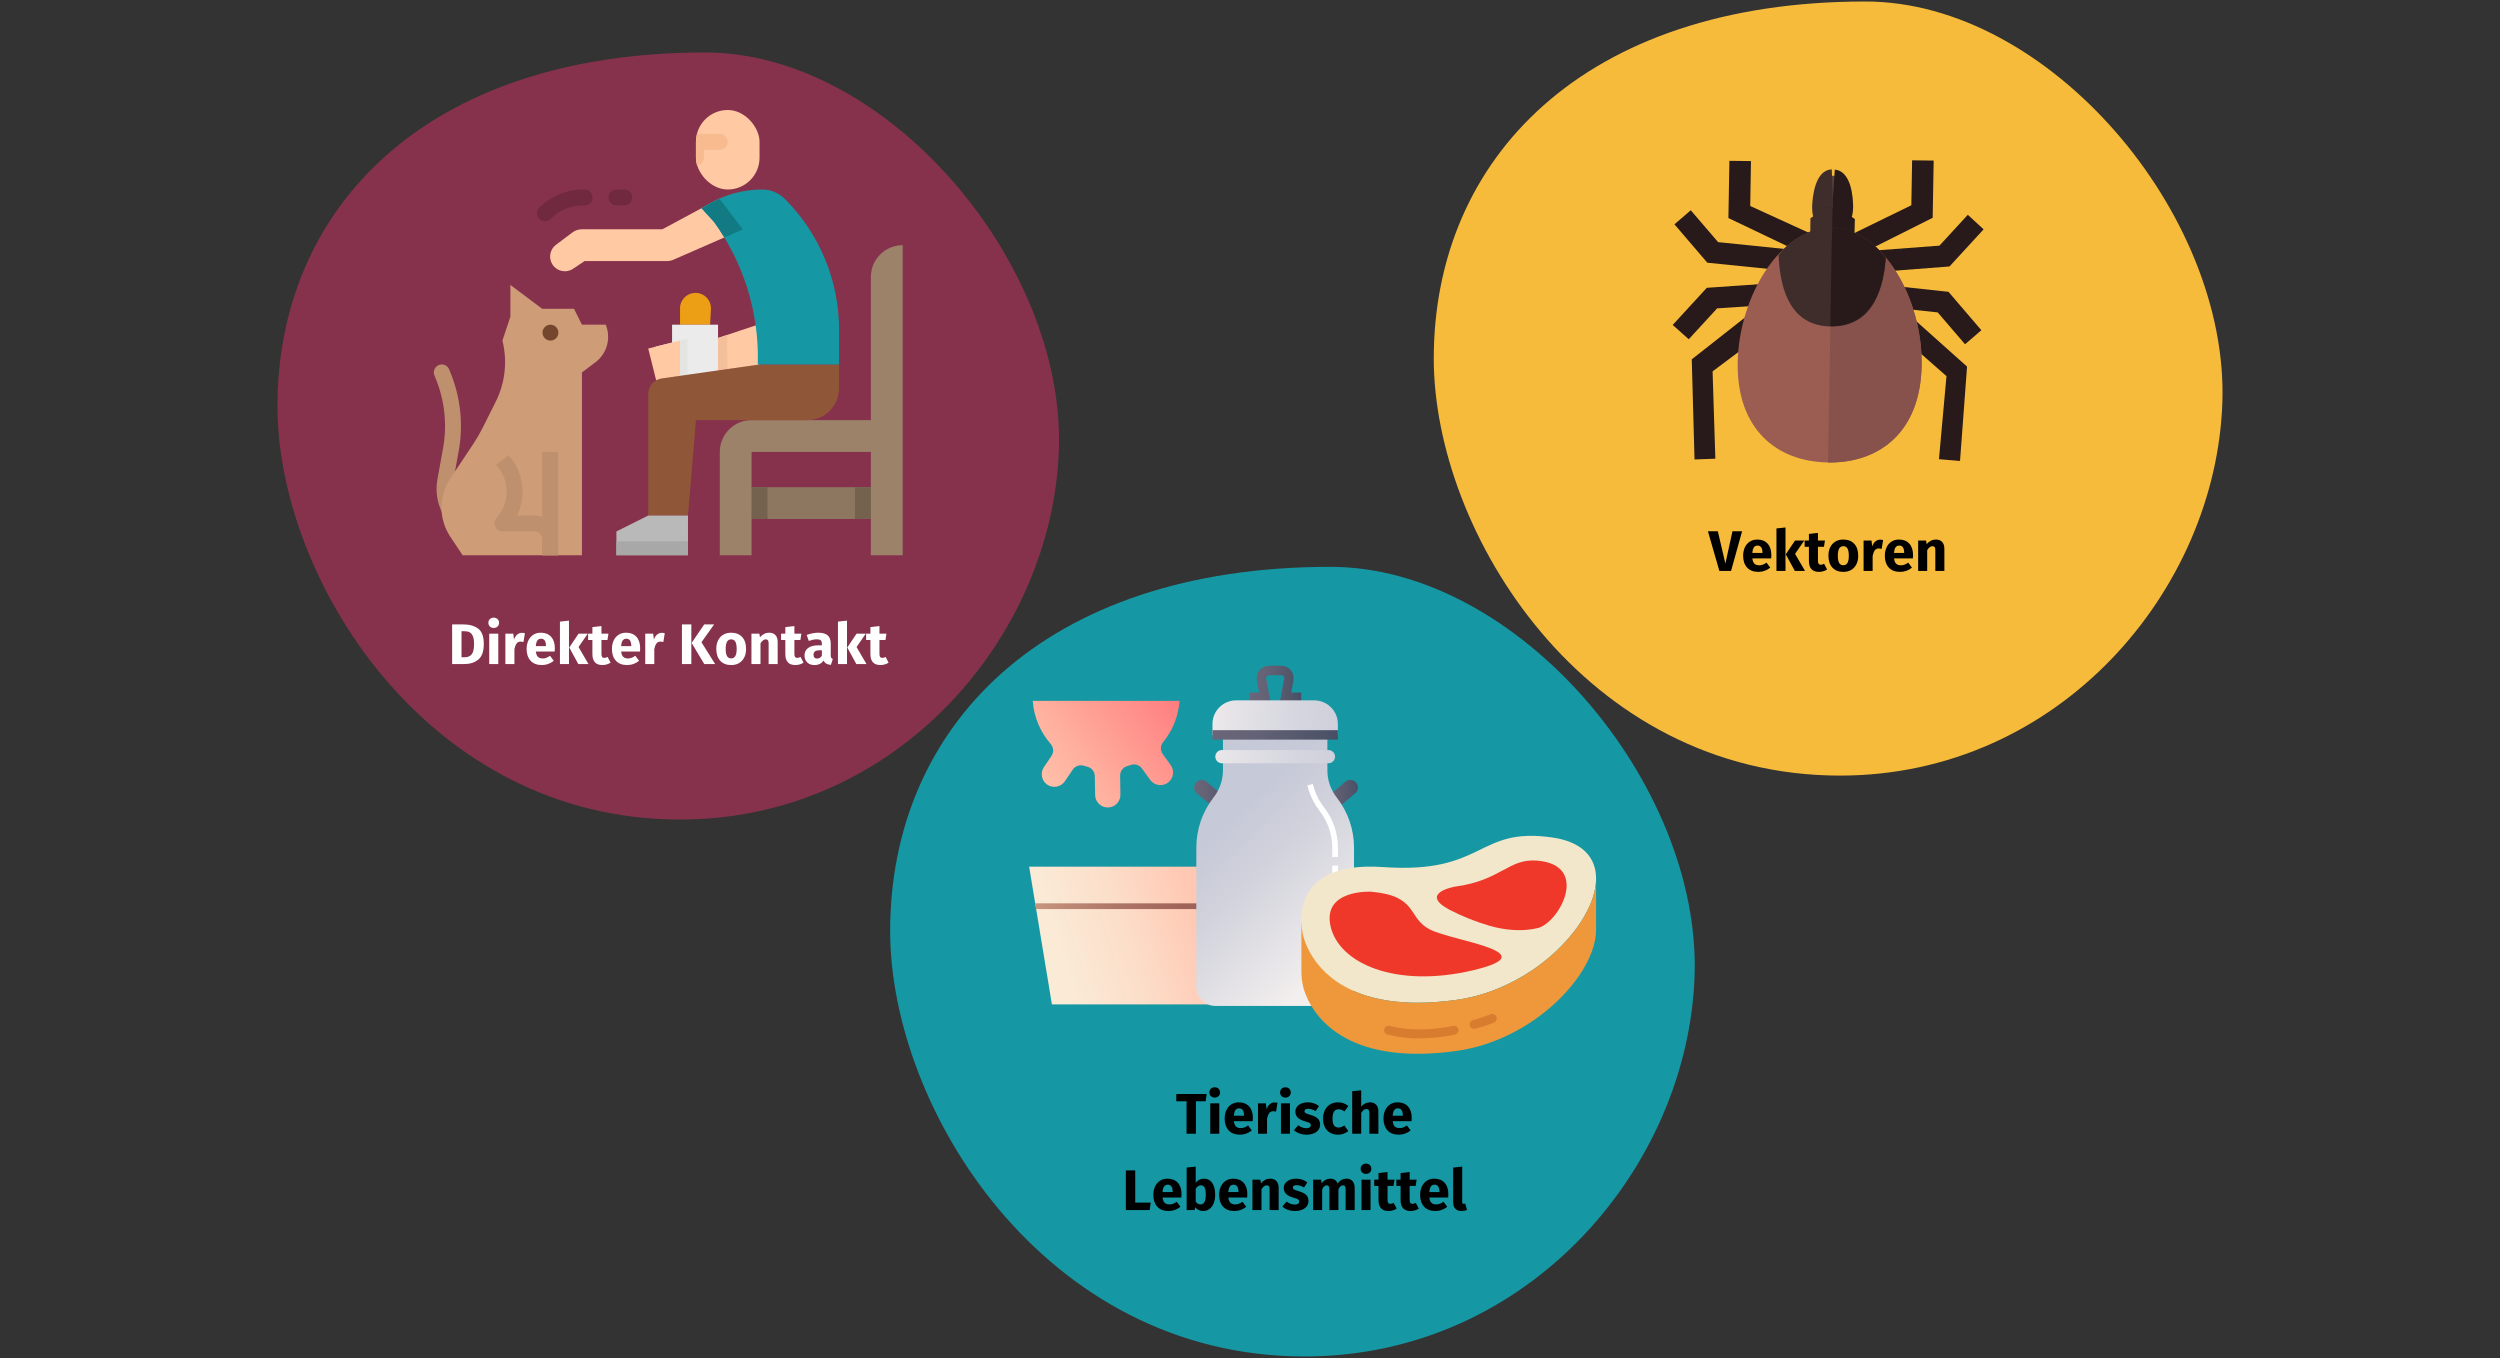
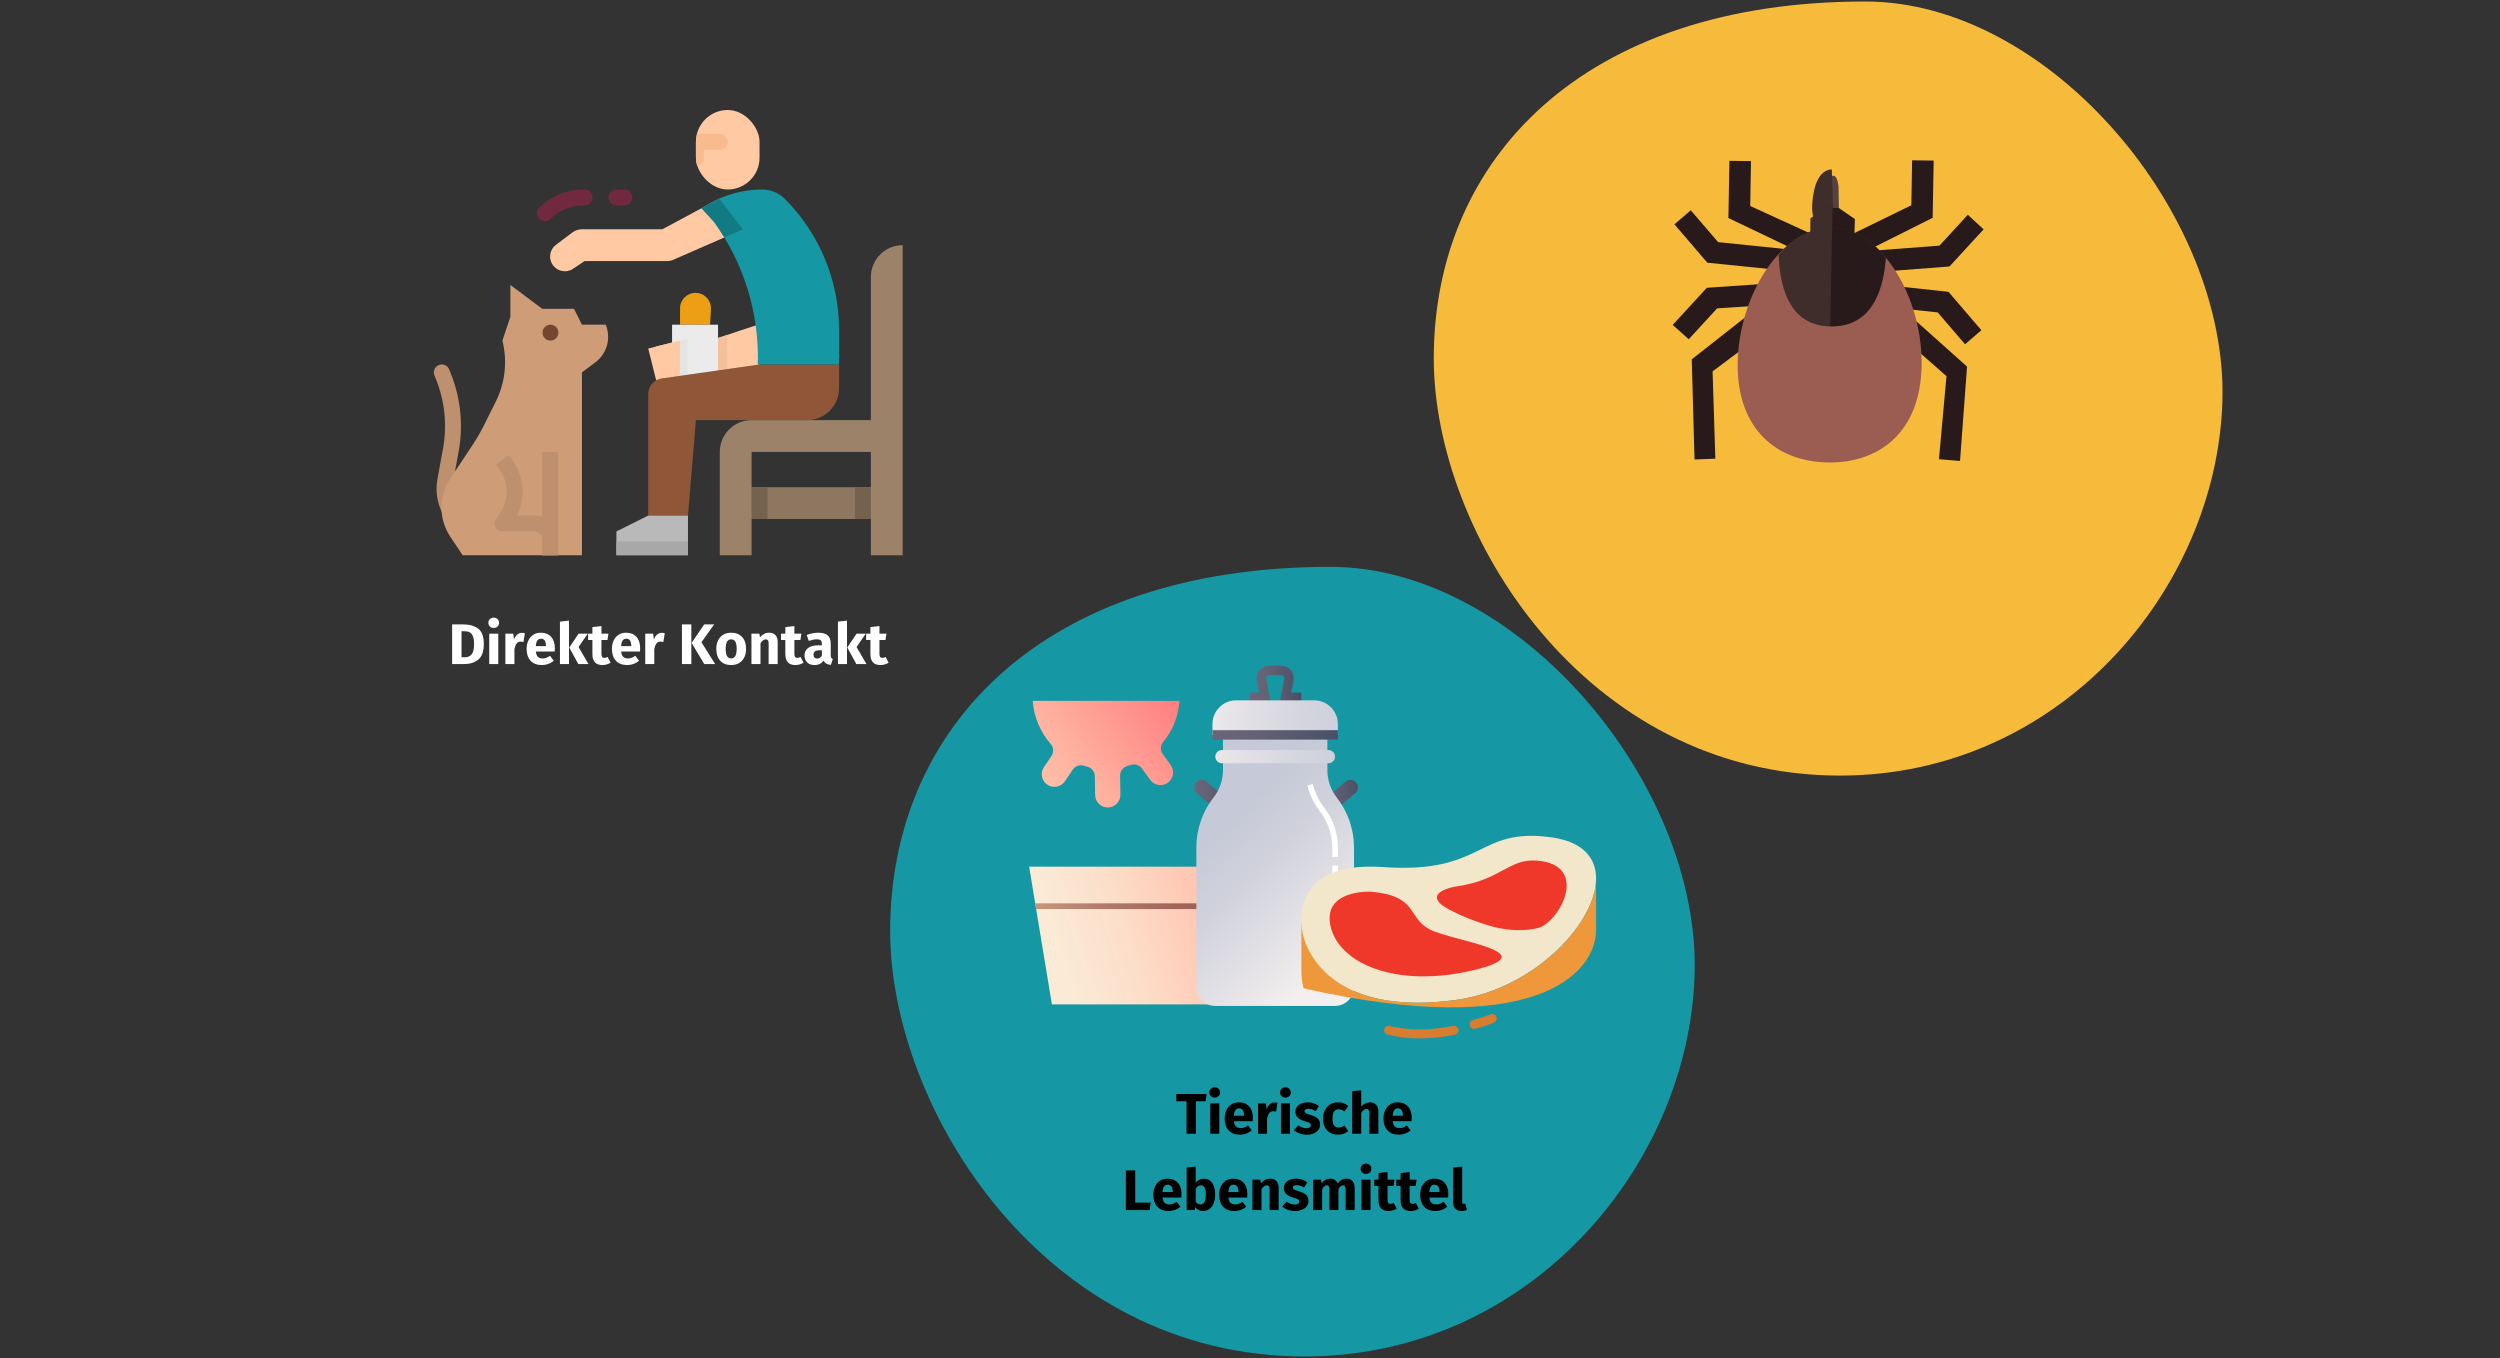
<svg xmlns="http://www.w3.org/2000/svg" width="786px" height="427px" viewBox="0 0 786 427" version="1.1">
  <rect x="0" y="0" width="786" height="427" fill="#333333" stroke="none" />
  <title>zoonosen-uebertragungswege</title>
  <defs>
    <linearGradient x1="0.001%" y1="49.997%" x2="100.004%" y2="49.997%" id="linearGradient-1">
      <stop stop-color="#6B667A" offset="0%" />
      <stop stop-color="#646276" offset="32.71%" />
      <stop stop-color="#52566B" offset="79.16%" />
      <stop stop-color="#474F65" offset="100%" />
    </linearGradient>
    <linearGradient x1="0.002%" y1="50.002%" x2="100.003%" y2="50.002%" id="linearGradient-2">
      <stop stop-color="#6B667A" offset="0%" />
      <stop stop-color="#646276" offset="32.71%" />
      <stop stop-color="#52566B" offset="79.16%" />
      <stop stop-color="#474F65" offset="100%" />
    </linearGradient>
    <linearGradient x1="-1.701%" y1="69.863%" x2="118.239%" y2="4.533%" id="linearGradient-3">
      <stop stop-color="#FFC1A9" offset="0%" />
      <stop stop-color="#FFB09F" offset="27.19%" />
      <stop stop-color="#FF8584" offset="80.55%" />
      <stop stop-color="#FF7479" offset="100%" />
    </linearGradient>
    <linearGradient x1="-17.63%" y1="62.462%" x2="80.755%" y2="42.753%" id="linearGradient-4">
      <stop stop-color="#F9EEDA" offset="0.27%" />
      <stop stop-color="#FAEAD6" offset="31.88%" />
      <stop stop-color="#FCDEC9" offset="64.48%" />
      <stop stop-color="#FFCAB5" offset="97.42%" />
      <stop stop-color="#FFC8B3" offset="100%" />
    </linearGradient>
    <linearGradient x1="96.473%" y1="49.994%" x2="-70.179%" y2="50.016%" id="linearGradient-5">
      <stop stop-color="#9C5E56" offset="0%" />
      <stop stop-color="#A1645B" offset="14.11%" />
      <stop stop-color="#AE7667" offset="33.56%" />
      <stop stop-color="#C5937C" offset="56.14%" />
      <stop stop-color="#E3BC99" offset="80.85%" />
      <stop stop-color="#FFE0B3" offset="100%" />
    </linearGradient>
    <linearGradient x1="0.002%" y1="50%" x2="100%" y2="50%" id="linearGradient-6">
      <stop stop-color="#6B667A" offset="0%" />
      <stop stop-color="#646276" offset="32.71%" />
      <stop stop-color="#52566B" offset="79.16%" />
      <stop stop-color="#474F65" offset="100%" />
    </linearGradient>
    <linearGradient x1="70.988%" y1="92.836%" x2="35.815%" y2="26.09%" id="linearGradient-7">
      <stop stop-color="#F3EFEE" offset="0%" />
      <stop stop-color="#EDEAEB" offset="10.96%" />
      <stop stop-color="#D1D2DC" offset="67.37%" />
      <stop stop-color="#C6C9D7" offset="100%" />
    </linearGradient>
    <linearGradient x1="-13.727%" y1="48.842%" x2="184.632%" y2="53.045%" id="linearGradient-8">
      <stop stop-color="#F3EFEE" offset="0%" />
      <stop stop-color="#E8E5E8" offset="12.76%" />
      <stop stop-color="#D5D6DF" offset="40.47%" />
      <stop stop-color="#CACCD9" offset="69.13%" />
      <stop stop-color="#C6C9D7" offset="100%" />
    </linearGradient>
    <linearGradient x1="0%" y1="50%" x2="100%" y2="50%" id="linearGradient-9">
      <stop stop-color="#6B667A" offset="0%" />
      <stop stop-color="#646276" offset="32.71%" />
      <stop stop-color="#52566B" offset="79.16%" />
      <stop stop-color="#474F65" offset="100%" />
    </linearGradient>
    <linearGradient x1="-19.186%" y1="49.411%" x2="188.58%" y2="51.18%" id="linearGradient-10">
      <stop stop-color="#F3EFEE" offset="0%" />
      <stop stop-color="#E8E5E8" offset="12.76%" />
      <stop stop-color="#D5D6DF" offset="40.47%" />
      <stop stop-color="#CACCD9" offset="69.13%" />
      <stop stop-color="#C6C9D7" offset="100%" />
    </linearGradient>
  </defs>
  <g id="Page-1" stroke="none" stroke-width="1" fill="none" fill-rule="evenodd">
    <g id="vorlage" transform="translate(-123, -93898)">
      <g id="zoonosen-uebertragungswege" transform="translate(123, 93898.471)">
        <rect id="Rectangle" x="0" y="0" width="786" height="426" />
        <g id="Group-103" transform="translate(87.235, 0)" fill-rule="nonzero">
          <g id="Group" transform="translate(0, 16.031)">
-             <path d="M126.57,241.16 C194.956,241.16 243.768,183.317 245.684,124.785 C247.599,66.253 191.78,0 134.462,0 C46.573,0 0,49.048 0,111.236 C0,165.329 46.937,241.16 126.57,241.16 Z" id="Oval-Copy-4" fill="#87324C" />
            <g id="hobbies-and-free-time" transform="translate(49.166, 18.08)">
              <polygon id="Path" fill="#FEC9A3" points="101.85 67.5 86.85 72.5 86.85 82.5 101.85 82.5 104.35 69.455" />
              <path d="M77.399,67.5 L77.399,62.363 C77.399,59.677 79.576,57.5 82.262,57.5 C83.598,57.5 84.875,58.049 85.794,59.02 C86.712,59.99 87.191,61.295 87.118,62.629 L86.85,67.5 L77.399,67.5 Z" id="Path" fill="#EC9E15" />
              <polygon id="Path" fill="#EBEBEB" points="74.899 67.5 89.35 67.5 89.35 85 74.899 85" />
              <polygon id="Path" fill="#E4E4E2" points="69.729 74.404 79.729 71.904 79.729 84.404 72.229 84.404" />
              <polygon id="Path" fill="#FEC9A3" points="67.399 75 77.399 72.5 77.399 85 69.899 85" />
              <polygon id="Path" fill="#F3C09B" points="89.38 82.5 92.262 82.5 92.204 70.716 89.38 71.657" />
              <polygon id="Path" fill="#8E7760" points="97.697 118.592 138.826 118.592 138.826 128.592 97.697 128.592" />
              <path d="M5.976,129.868 C5.166,129.869 4.407,129.478 3.937,128.82 C1.336,125.153 0.318,120.595 1.112,116.171 L2.885,106.427 C4.214,99.131 3.455,91.607 0.697,84.723 L0.18,83.429 C-0.333,82.147 0.29,80.691 1.572,80.178 C2.855,79.665 4.31,80.289 4.823,81.571 L5.341,82.865 C8.448,90.623 9.301,99.101 7.802,107.322 L6.029,117.065 C5.475,120.162 6.189,123.351 8.009,125.917 C8.553,126.679 8.625,127.68 8.197,128.512 C7.768,129.344 6.911,129.867 5.976,129.868 Z" id="Path" fill="#BE906E" />
              <path d="M24.062,55 L24.062,65 L21.562,72.5 C23.175,78.953 22.427,85.77 19.452,91.719 L15.405,99.812 C14.51,101.602 13.505,103.335 12.396,105 L5.177,115.83 C1.474,121.384 1.474,128.619 5.177,134.172 L9.062,140 L46.562,140 L46.562,82.5 L50.796,79.325 C54.239,76.742 55.644,72.246 54.282,68.162 L54.062,67.5 L46.562,67.5 L44.062,62.5 L34.062,62.5 L24.062,55 Z" id="Path" fill="#CE9C77" />
              <path d="M39.062,140 L34.062,140 L34.062,135 C34.06,133.62 32.942,132.501 31.562,132.5 L21.562,132.5 C20.614,132.5 19.748,131.965 19.324,131.118 C18.901,130.27 18.992,129.256 19.562,128.498 L20.484,127.269 C23.693,122.953 23.693,117.044 20.484,112.728 L19.562,111.502 L23.562,108.498 L24.484,109.728 C28.311,114.876 28.962,121.723 26.173,127.5 L31.562,127.5 C35.702,127.504 39.057,130.86 39.062,135 L39.062,140 Z" id="Path" fill="#BE906E" />
              <polygon id="Path" fill="#BE906E" points="34.062 107.5 39.062 107.5 39.062 140 34.062 140" />
              <circle id="Oval" fill="#75462E" cx="36.662" cy="69.999" r="2.5" />
              <path d="M147.399,42.5 C141.876,42.5 137.399,46.977 137.399,52.5 L137.399,97.5 L99.899,97.5 C94.376,97.5 89.899,101.977 89.899,107.5 L89.899,140 L99.899,140 L99.899,107.5 L137.399,107.5 L137.399,140 L147.399,140 L147.399,42.5 Z" id="Path" fill="#9B8268" />
              <rect id="Rectangle" fill="#FEC9A3" x="82.399" y="0" width="20" height="25" rx="10" />
              <path d="M127.399,80 L102.399,80 L71.692,84.387 C69.229,84.739 67.399,86.848 67.399,89.337 L67.399,127.5 L79.899,127.5 L82.399,97.5 L117.399,97.5 C122.922,97.5 127.399,93.023 127.399,87.5 L127.399,80 Z" id="Path" fill="#905638" />
              <polygon id="Path" fill="#B9B9B9" points="67.399 127.5 57.399 132.5 57.399 140 79.899 140 79.899 127.5" />
              <path d="M97.126,37.539 L75.308,47.081 C74.677,47.357 73.995,47.5 73.305,47.5 L47.399,47.5 L43.753,49.931 C41.625,51.35 38.749,50.774 37.33,48.646 C35.966,46.6 36.438,43.846 38.405,42.371 L43.566,38.5 C44.431,37.851 45.484,37.5 46.566,37.5 L71.85,37.5 L89.782,27.852 L97.126,37.539 Z" id="Path" fill="#FEC9A3" />
              <path d="M101.85,80 L101.864,79.378 C102.211,63.559 97.388,48.059 88.126,35.23 L84.149,30.865 L86.646,29.43 C91.694,26.527 97.414,25 103.237,25 C105.902,25 108.458,26.058 110.342,27.943 C121.263,38.864 127.399,53.677 127.399,69.123 L127.399,80 L101.85,80 Z" id="Path" fill="#1598A4" />
              <path d="M89.786,27.857 C89.755,27.871 89.726,27.885 89.695,27.898 L84.159,30.877 L88.126,35.23 C89.263,36.805 90.331,38.419 91.331,40.074 L97.126,37.54 L89.786,27.857 Z" id="Path" fill="#117A83" />
              <path d="M89.899,7.5 L82.752,7.5 C82.529,8.315 82.41,9.155 82.399,10 L82.399,15 C82.409,15.822 82.521,16.639 82.732,17.433 C83.963,17.281 84.89,16.24 84.899,15 L84.899,12.5 L89.899,12.5 C91.28,12.5 92.399,11.381 92.399,10 C92.399,8.619 91.28,7.5 89.899,7.5 L89.899,7.5 Z" id="Path" fill="#F7BB8F" />
              <path d="M34.899,35 C33.888,35 32.977,34.391 32.59,33.457 C32.203,32.523 32.417,31.447 33.132,30.733 C36.793,27.05 41.776,24.985 46.969,25 L47.399,25 C48.78,25 49.899,26.119 49.899,27.5 C49.899,28.881 48.78,30 47.399,30 L46.969,30 C43.103,29.99 39.393,31.526 36.667,34.267 C36.198,34.737 35.562,35.001 34.899,35 L34.899,35 Z" id="Path" fill="#70293F" />
              <path d="M59.899,30 L57.399,30 C56.018,30 54.899,28.881 54.899,27.5 C54.899,26.119 56.018,25 57.399,25 L59.899,25 C61.28,25 62.399,26.119 62.399,27.5 C62.399,28.881 61.28,30 59.899,30 Z" id="Path" fill="#70293F" />
              <polygon id="Path" fill="#74624F" points="99.899 118.592 104.899 118.592 104.899 128.592 99.899 128.592" />
              <polygon id="Path" fill="#74624F" points="132.399 118.592 137.399 118.592 137.399 128.592 132.399 128.592" />
              <polygon id="Path" fill="#A8A8A8" points="57.399 135.616 79.899 135.616 79.899 139.959 57.399 139.959" />
            </g>
            <path d="M58.66,192.285 C60.496,192.285 61.99,191.814 63.142,190.872 C64.294,189.93 64.87,188.301 64.87,185.985 C64.87,183.633 64.279,182.016 63.097,181.134 C61.915,180.252 60.346,179.811 58.39,179.811 L58.39,179.811 L54.916,179.811 L54.916,192.285 L58.66,192.285 Z M58.84,190.143 L57.868,190.143 L57.868,181.953 L58.804,181.953 C59.44,181.953 59.974,182.064 60.406,182.286 C60.838,182.508 61.18,182.913 61.432,183.501 C61.684,184.089 61.81,184.917 61.81,185.985 C61.81,187.545 61.558,188.628 61.054,189.234 C60.55,189.84 59.812,190.143 58.84,190.143 L58.84,190.143 Z M67.984,180.927 C68.476,180.927 68.881,180.774 69.199,180.468 C69.517,180.162 69.676,179.775 69.676,179.307 C69.676,178.839 69.517,178.452 69.199,178.146 C68.881,177.84 68.476,177.687 67.984,177.687 C67.492,177.687 67.09,177.84 66.778,178.146 C66.466,178.452 66.31,178.839 66.31,179.307 C66.31,179.775 66.466,180.162 66.778,180.468 C67.09,180.774 67.492,180.927 67.984,180.927 Z M69.424,192.285 L69.424,182.727 L66.58,182.727 L66.58,192.285 L69.424,192.285 Z M74.5,192.285 L74.5,187.551 C74.668,186.771 74.899,186.186 75.193,185.796 C75.487,185.406 75.916,185.211 76.48,185.211 C76.696,185.211 76.984,185.253 77.344,185.337 L77.344,185.337 L77.794,182.583 C77.506,182.499 77.188,182.457 76.84,182.457 C76.288,182.457 75.793,182.646 75.355,183.024 C74.917,183.402 74.59,183.921 74.374,184.581 L74.374,184.581 L74.14,182.727 L71.656,182.727 L71.656,192.285 L74.5,192.285 Z M83.14,192.591 C84.508,192.591 85.75,192.147 86.866,191.259 L86.866,191.259 L85.696,189.675 C85.276,189.963 84.886,190.176 84.526,190.314 C84.166,190.452 83.794,190.521 83.41,190.521 C82.774,190.521 82.276,190.359 81.916,190.035 C81.556,189.711 81.328,189.147 81.232,188.343 L81.232,188.343 L87.154,188.343 C87.19,188.055 87.208,187.713 87.208,187.317 C87.208,185.781 86.818,184.581 86.038,183.717 C85.258,182.853 84.178,182.421 82.798,182.421 C81.862,182.421 81.058,182.646 80.386,183.096 C79.714,183.546 79.204,184.158 78.856,184.932 C78.508,185.706 78.334,186.579 78.334,187.551 C78.334,189.087 78.748,190.311 79.576,191.223 C80.404,192.135 81.592,192.591 83.14,192.591 Z M84.418,186.633 L81.232,186.633 C81.292,185.805 81.457,185.211 81.727,184.851 C81.997,184.491 82.378,184.311 82.87,184.311 C83.878,184.311 84.394,185.043 84.418,186.507 L84.418,186.507 L84.418,186.633 Z M91.654,192.285 L91.654,178.623 L88.81,178.929 L88.81,192.285 L91.654,192.285 Z M97.792,192.285 L94.66,186.921 L97.558,182.727 L94.66,182.727 L91.744,187.065 L94.588,192.285 L97.792,192.285 Z M102.148,192.591 C102.604,192.591 103.063,192.525 103.525,192.393 C103.987,192.261 104.392,192.075 104.74,191.835 L104.74,191.835 L103.786,190.035 C103.426,190.239 103.084,190.341 102.76,190.341 C102.448,190.341 102.22,190.245 102.076,190.053 C101.932,189.861 101.86,189.543 101.86,189.099 L101.86,189.099 L101.86,184.707 L103.75,184.707 L104.056,182.727 L101.86,182.727 L101.86,180.333 L99.016,180.657 L99.016,182.727 L97.666,182.727 L97.666,184.707 L99.016,184.707 L99.016,189.135 C99.016,191.427 100.06,192.579 102.148,192.591 Z M109.96,192.591 C111.328,192.591 112.57,192.147 113.686,191.259 L113.686,191.259 L112.516,189.675 C112.096,189.963 111.706,190.176 111.346,190.314 C110.986,190.452 110.614,190.521 110.23,190.521 C109.594,190.521 109.096,190.359 108.736,190.035 C108.376,189.711 108.148,189.147 108.052,188.343 L108.052,188.343 L113.974,188.343 C114.01,188.055 114.028,187.713 114.028,187.317 C114.028,185.781 113.638,184.581 112.858,183.717 C112.078,182.853 110.998,182.421 109.618,182.421 C108.682,182.421 107.878,182.646 107.206,183.096 C106.534,183.546 106.024,184.158 105.676,184.932 C105.328,185.706 105.154,186.579 105.154,187.551 C105.154,189.087 105.568,190.311 106.396,191.223 C107.224,192.135 108.412,192.591 109.96,192.591 Z M111.238,186.633 L108.052,186.633 C108.112,185.805 108.277,185.211 108.547,184.851 C108.817,184.491 109.198,184.311 109.69,184.311 C110.698,184.311 111.214,185.043 111.238,186.507 L111.238,186.507 L111.238,186.633 Z M118.474,192.285 L118.474,187.551 C118.642,186.771 118.873,186.186 119.167,185.796 C119.461,185.406 119.89,185.211 120.454,185.211 C120.67,185.211 120.958,185.253 121.318,185.337 L121.318,185.337 L121.768,182.583 C121.48,182.499 121.162,182.457 120.814,182.457 C120.262,182.457 119.767,182.646 119.329,183.024 C118.891,183.402 118.564,183.921 118.348,184.581 L118.348,184.581 L118.114,182.727 L115.63,182.727 L115.63,192.285 L118.474,192.285 Z M130.12,192.285 L130.12,179.811 L127.168,179.811 L127.168,192.285 L130.12,192.285 Z M137.608,192.285 L133.306,185.409 L137.284,179.811 L134.17,179.811 L130.21,185.625 L134.188,192.285 L137.608,192.285 Z M142.648,192.591 C143.608,192.591 144.439,192.381 145.141,191.961 C145.843,191.541 146.383,190.95 146.761,190.188 C147.139,189.426 147.328,188.535 147.328,187.515 C147.328,185.907 146.914,184.656 146.086,183.762 C145.258,182.868 144.112,182.421 142.648,182.421 C141.688,182.421 140.857,182.631 140.155,183.051 C139.453,183.471 138.913,184.062 138.535,184.824 C138.157,185.586 137.968,186.477 137.968,187.497 C137.968,189.105 138.385,190.356 139.219,191.25 C140.053,192.144 141.196,192.591 142.648,192.591 Z M142.648,190.503 C142.06,190.503 141.625,190.263 141.343,189.783 C141.061,189.303 140.92,188.541 140.92,187.497 C140.92,186.477 141.064,185.724 141.352,185.238 C141.64,184.752 142.072,184.509 142.648,184.509 C143.236,184.509 143.671,184.749 143.953,185.229 C144.235,185.709 144.376,186.471 144.376,187.515 C144.376,188.535 144.232,189.288 143.944,189.774 C143.656,190.26 143.224,190.503 142.648,190.503 Z M151.864,192.285 L151.864,185.751 C152.392,184.923 152.944,184.509 153.52,184.509 C153.82,184.509 154.045,184.602 154.195,184.788 C154.345,184.974 154.42,185.307 154.42,185.787 L154.42,185.787 L154.42,192.285 L157.264,192.285 L157.264,185.301 C157.264,184.389 157.03,183.681 156.562,183.177 C156.094,182.673 155.446,182.421 154.618,182.421 C154.03,182.421 153.499,182.541 153.025,182.781 C152.551,183.021 152.11,183.381 151.702,183.861 L151.702,183.861 L151.504,182.727 L149.02,182.727 L149.02,192.285 L151.864,192.285 Z M162.808,192.591 C163.264,192.591 163.723,192.525 164.185,192.393 C164.647,192.261 165.052,192.075 165.4,191.835 L165.4,191.835 L164.446,190.035 C164.086,190.239 163.744,190.341 163.42,190.341 C163.108,190.341 162.88,190.245 162.736,190.053 C162.592,189.861 162.52,189.543 162.52,189.099 L162.52,189.099 L162.52,184.707 L164.41,184.707 L164.716,182.727 L162.52,182.727 L162.52,180.333 L159.676,180.657 L159.676,182.727 L158.326,182.727 L158.326,184.707 L159.676,184.707 L159.676,189.135 C159.676,191.427 160.72,192.579 162.808,192.591 Z M168.82,192.591 C170.116,192.591 171.076,192.111 171.7,191.151 C171.904,191.607 172.192,191.94 172.564,192.15 C172.936,192.36 173.416,192.489 174.004,192.537 L174.004,192.537 L174.598,190.683 C174.37,190.599 174.205,190.473 174.103,190.305 C174.001,190.137 173.95,189.873 173.95,189.513 L173.95,189.513 L173.95,185.805 C173.95,184.677 173.632,183.831 172.996,183.267 C172.36,182.703 171.358,182.421 169.99,182.421 C169.45,182.421 168.865,182.481 168.235,182.601 C167.605,182.721 166.99,182.895 166.39,183.123 L166.39,183.123 L167.038,184.995 C167.506,184.839 167.962,184.716 168.406,184.626 C168.85,184.536 169.228,184.491 169.54,184.491 C170.14,184.491 170.56,184.596 170.8,184.806 C171.04,185.016 171.16,185.403 171.16,185.967 L171.16,185.967 L171.16,186.381 L170.188,186.381 C168.736,186.381 167.626,186.657 166.858,187.209 C166.09,187.761 165.706,188.559 165.706,189.603 C165.706,190.491 165.988,191.211 166.552,191.763 C167.116,192.315 167.872,192.591 168.82,192.591 Z M169.648,190.557 C169.3,190.557 169.027,190.452 168.829,190.242 C168.631,190.032 168.532,189.735 168.532,189.351 C168.532,188.871 168.691,188.517 169.009,188.289 C169.327,188.061 169.81,187.947 170.458,187.947 L170.458,187.947 L171.16,187.947 L171.16,189.639 C170.8,190.251 170.296,190.557 169.648,190.557 Z M179.062,192.285 L179.062,178.623 L176.218,178.929 L176.218,192.285 L179.062,192.285 Z M185.2,192.285 L182.068,186.921 L184.966,182.727 L182.068,182.727 L179.152,187.065 L181.996,192.285 L185.2,192.285 Z M189.556,192.591 C190.012,192.591 190.471,192.525 190.933,192.393 C191.395,192.261 191.8,192.075 192.148,191.835 L192.148,191.835 L191.194,190.035 C190.834,190.239 190.492,190.341 190.168,190.341 C189.856,190.341 189.628,190.245 189.484,190.053 C189.34,189.861 189.268,189.543 189.268,189.099 L189.268,189.099 L189.268,184.707 L191.158,184.707 L191.464,182.727 L189.268,182.727 L189.268,180.333 L186.424,180.657 L186.424,182.727 L185.074,182.727 L185.074,184.707 L186.424,184.707 L186.424,189.135 C186.424,191.427 187.468,192.579 189.556,192.591 Z" id="DirekterKontakt" fill="#FFFFFF" />
          </g>
          <g id="Group" transform="translate(363.541, 0)">
            <path d="M127.732,243.374 C196.746,243.374 246.007,185 247.94,125.931 C249.873,66.863 193.54,0 135.697,0 C47,0 0,49.498 0,112.258 C0,166.847 47.368,243.374 127.732,243.374 Z" id="Oval-Copy-4-2" fill="#F7BB3C" />
            <g id="zecke" transform="translate(75.116, 49.934)">
              <path d="M50.812,26.905 L50.812,26.905 C49.707,26.905 49.234,26.037 49.234,24.932 L48.997,8.363 C48.997,7.259 49.47,4.813 50.496,4.813 L50.496,4.813 C51.601,4.813 52.074,7.259 52.153,8.363 L52.39,24.932 C52.39,25.958 51.916,26.826 50.812,26.905 Z" id="Path" fill="#56413F" />
              <polygon id="Path" fill="#281A1A" points="92.55 64.856 90.341 94.522 83.713 93.97 86.08 67.854 67.775 51.758 72.509 46.946" />
              <polygon id="Path" fill="#281A1A" points="32.033 51.758 12.545 66.355 13.413 93.812 6.864 94.049 5.996 62.568 27.378 45.762" />
              <polygon id="Path" fill="#281A1A" points="86.711 41.344 97.047 53.415 91.919 57.834 83.318 47.813 58.228 45.131 58.938 38.345" />
              <polygon id="Path" fill="#281A1A" points="40.87 44.736 13.965 46.551 5.05 56.256 0 51.758 10.73 40.081 40.318 38.03" />
              <polygon id="Path" fill="#281A1A" points="42.133 29.903 17.516 18.147 17.831 0.158 24.617 0.237 24.38 14.36 45.604 24.065" />
              <polygon id="Path" fill="#281A1A" points="40.397 35.189 10.888 32.191 0.552 20.12 5.681 15.701 14.281 25.721 41.186 28.483" />
              <polygon id="Path" fill="#281A1A" points="57.676 30.14 54.362 24.222 75.034 14.123 75.271 0 82.056 0.079 81.74 18.068" />
              <polygon id="Path" fill="#281A1A" points="59.254 35.505 58.702 28.72 83.871 26.826 92.787 17.121 97.757 21.698 87.027 33.375" />
-               <path d="M56.729,14.123 C56.571,7.969 54.757,3.235 50.969,2.919 L49.549,24.38 C53.336,24.617 56.887,20.041 56.729,14.123 Z" id="Path" fill="#281A1A" />
              <path d="M50.733,24.38 L50.023,2.84 C46.157,2.998 44.263,7.653 43.868,13.808 C43.474,19.804 46.867,24.538 50.733,24.38 Z" id="Path" fill="#3F2D2B" />
              <path d="M78.269,64.54 C77.874,85.685 64.777,95.232 48.839,94.996 C32.901,94.759 20.12,84.739 20.435,63.593 C20.83,42.448 34.085,21.066 50.023,21.303 C65.96,21.54 78.584,43.395 78.269,64.54 L78.269,64.54 Z" id="Path" fill="#9B5D51" />
-               <path d="M78.269,64.54 C78.663,43.474 66.039,21.619 50.102,21.303 L48.839,94.996 C64.777,95.232 77.874,85.607 78.269,64.54 Z" id="Path" fill="#87524B" />
              <polygon id="Path" fill="#281A1A" points="57.124 24.301 43.474 24.065 43.553 18.226 48.366 14.912 52.232 14.991 57.281 18.463" />
              <path d="M50.102,21.066 C44.736,20.987 37.872,23.907 33.296,29.745 C33.769,41.975 37.793,51.995 49.549,52.232 C61.542,52.469 66.118,42.922 66.986,30.771 C62.647,24.775 55.388,21.145 50.102,21.066 L50.102,21.066 Z" id="Path" fill="#3F2D2B" />
              <path d="M66.986,30.692 C62.647,24.696 55.388,21.145 50.102,21.066 L49.549,52.153 C61.069,52.39 66.118,42.922 66.986,30.692 L66.986,30.692 Z" id="Path" fill="#281A1A" />
              <polygon id="Path" fill="#3F2D2B" points="50.102 24.222 43.237 24.065 43.316 18.226 48.129 14.912 50.259 14.912" />
            </g>
-             <path d="M93.466,179.026 L96.94,166.552 L93.916,166.552 L91.684,176.722 L89.308,166.552 L86.194,166.552 L89.794,179.026 L93.466,179.026 Z M102.07,179.332 C103.438,179.332 104.68,178.888 105.796,178 L105.796,178 L104.626,176.416 C104.206,176.704 103.816,176.917 103.456,177.055 C103.096,177.193 102.724,177.262 102.34,177.262 C101.704,177.262 101.206,177.1 100.846,176.776 C100.486,176.452 100.258,175.888 100.162,175.084 L100.162,175.084 L106.084,175.084 C106.12,174.796 106.138,174.454 106.138,174.058 C106.138,172.522 105.748,171.322 104.968,170.458 C104.188,169.594 103.108,169.162 101.728,169.162 C100.792,169.162 99.988,169.387 99.316,169.837 C98.644,170.287 98.134,170.899 97.786,171.673 C97.438,172.447 97.264,173.32 97.264,174.292 C97.264,175.828 97.678,177.052 98.506,177.964 C99.334,178.876 100.522,179.332 102.07,179.332 Z M103.348,173.374 L100.162,173.374 C100.222,172.546 100.387,171.952 100.657,171.592 C100.927,171.232 101.308,171.052 101.8,171.052 C102.808,171.052 103.324,171.784 103.348,173.248 L103.348,173.248 L103.348,173.374 Z M110.584,179.026 L110.584,165.364 L107.74,165.67 L107.74,179.026 L110.584,179.026 Z M116.722,179.026 L113.59,173.662 L116.488,169.468 L113.59,169.468 L110.674,173.806 L113.518,179.026 L116.722,179.026 Z M121.078,179.332 C121.534,179.332 121.993,179.266 122.455,179.134 C122.917,179.002 123.322,178.816 123.67,178.576 L123.67,178.576 L122.716,176.776 C122.356,176.98 122.014,177.082 121.69,177.082 C121.378,177.082 121.15,176.986 121.006,176.794 C120.862,176.602 120.79,176.284 120.79,175.84 L120.79,175.84 L120.79,171.448 L122.68,171.448 L122.986,169.468 L120.79,169.468 L120.79,167.074 L117.946,167.398 L117.946,169.468 L116.596,169.468 L116.596,171.448 L117.946,171.448 L117.946,175.876 C117.946,178.168 118.99,179.32 121.078,179.332 Z M128.764,179.332 C129.724,179.332 130.555,179.122 131.257,178.702 C131.959,178.282 132.499,177.691 132.877,176.929 C133.255,176.167 133.444,175.276 133.444,174.256 C133.444,172.648 133.03,171.397 132.202,170.503 C131.374,169.609 130.228,169.162 128.764,169.162 C127.804,169.162 126.973,169.372 126.271,169.792 C125.569,170.212 125.029,170.803 124.651,171.565 C124.273,172.327 124.084,173.218 124.084,174.238 C124.084,175.846 124.501,177.097 125.335,177.991 C126.169,178.885 127.312,179.332 128.764,179.332 Z M128.764,177.244 C128.176,177.244 127.741,177.004 127.459,176.524 C127.177,176.044 127.036,175.282 127.036,174.238 C127.036,173.218 127.18,172.465 127.468,171.979 C127.756,171.493 128.188,171.25 128.764,171.25 C129.352,171.25 129.787,171.49 130.069,171.97 C130.351,172.45 130.492,173.212 130.492,174.256 C130.492,175.276 130.348,176.029 130.06,176.515 C129.772,177.001 129.34,177.244 128.764,177.244 Z M137.98,179.026 L137.98,174.292 C138.148,173.512 138.379,172.927 138.673,172.537 C138.967,172.147 139.396,171.952 139.96,171.952 C140.176,171.952 140.464,171.994 140.824,172.078 L140.824,172.078 L141.274,169.324 C140.986,169.24 140.668,169.198 140.32,169.198 C139.768,169.198 139.273,169.387 138.835,169.765 C138.397,170.143 138.07,170.662 137.854,171.322 L137.854,171.322 L137.62,169.468 L135.136,169.468 L135.136,179.026 L137.98,179.026 Z M146.62,179.332 C147.988,179.332 149.23,178.888 150.346,178 L150.346,178 L149.176,176.416 C148.756,176.704 148.366,176.917 148.006,177.055 C147.646,177.193 147.274,177.262 146.89,177.262 C146.254,177.262 145.756,177.1 145.396,176.776 C145.036,176.452 144.808,175.888 144.712,175.084 L144.712,175.084 L150.634,175.084 C150.67,174.796 150.688,174.454 150.688,174.058 C150.688,172.522 150.298,171.322 149.518,170.458 C148.738,169.594 147.658,169.162 146.278,169.162 C145.342,169.162 144.538,169.387 143.866,169.837 C143.194,170.287 142.684,170.899 142.336,171.673 C141.988,172.447 141.814,173.32 141.814,174.292 C141.814,175.828 142.228,177.052 143.056,177.964 C143.884,178.876 145.072,179.332 146.62,179.332 Z M147.898,173.374 L144.712,173.374 C144.772,172.546 144.937,171.952 145.207,171.592 C145.477,171.232 145.858,171.052 146.35,171.052 C147.358,171.052 147.874,171.784 147.898,173.248 L147.898,173.248 L147.898,173.374 Z M155.134,179.026 L155.134,172.492 C155.662,171.664 156.214,171.25 156.79,171.25 C157.09,171.25 157.315,171.343 157.465,171.529 C157.615,171.715 157.69,172.048 157.69,172.528 L157.69,172.528 L157.69,179.026 L160.534,179.026 L160.534,172.042 C160.534,171.13 160.3,170.422 159.832,169.918 C159.364,169.414 158.716,169.162 157.888,169.162 C157.3,169.162 156.769,169.282 156.295,169.522 C155.821,169.762 155.38,170.122 154.972,170.602 L154.972,170.602 L154.774,169.468 L152.29,169.468 L152.29,179.026 L155.134,179.026 Z" id="Vektoren" fill="#000000" />
          </g>
          <g id="Group" transform="translate(192.631, 177.743)">
            <path d="M130.295,248.257 C200.694,248.257 250.942,188.712 252.914,128.457 C254.886,68.203 197.423,0 138.419,0 C47.943,0 0,50.492 0,114.51 C0,170.194 48.318,248.257 130.295,248.257 Z" id="Oval-Copy-4-4" fill="#1598A4" />
            <g id="dairy-products" transform="translate(43.694, 31.1)">
              <path d="M94.076,46.523 C93.402,46.523 92.733,46.238 92.262,45.685 C91.41,44.684 91.531,43.182 92.532,42.33 L99.449,36.443 C100.45,35.591 101.952,35.712 102.804,36.713 C103.656,37.714 103.535,39.217 102.534,40.068 L95.617,45.955 C95.17,46.336 94.621,46.523 94.076,46.523 Z" id="Path" fill="url(#linearGradient-1)" />
              <path d="M61.173,46.522 C60.627,46.522 60.079,46.336 59.631,45.954 L52.715,40.068 C51.714,39.216 51.593,37.714 52.445,36.713 C53.297,35.712 54.799,35.591 55.801,36.443 L62.716,42.329 C63.717,43.182 63.838,44.684 62.986,45.685 C62.516,46.238 61.846,46.522 61.173,46.522 Z" id="Path" fill="url(#linearGradient-2)" />
              <path d="M7.011,28.374 C7.803,27.204 7.709,25.647 6.78,24.583 L6.801,24.605 C3.583,20.932 1.508,16.231 1.137,11.043 L47.292,11.043 C46.942,15.954 45.053,20.449 42.1,24.044 L42.114,24.029 C41.226,25.113 41.205,26.668 42.027,27.803 L44.504,31.22 C45.787,32.99 45.388,35.488 43.619,36.771 C41.848,38.055 39.35,37.656 38.067,35.886 L35.472,32.305 C34.668,31.196 33.229,30.73 31.938,31.187 C31.906,31.198 31.873,31.207 31.841,31.218 C31.53,31.327 31.216,31.429 30.899,31.524 L30.899,31.524 C30.867,31.534 30.835,31.546 30.802,31.556 C29.472,31.95 28.578,33.198 28.601,34.586 L28.698,40.524 C28.733,42.71 26.974,44.527 24.788,44.563 C22.602,44.599 20.785,42.84 20.749,40.654 L20.652,34.716 C20.629,33.328 19.695,32.11 18.352,31.759 C18.319,31.751 18.287,31.74 18.254,31.731 L18.254,31.731 C17.935,31.646 17.617,31.554 17.303,31.456 L17.303,31.456 C17.271,31.446 17.238,31.438 17.206,31.428 C15.9,31.013 14.478,31.526 13.71,32.661 L11.233,36.324 C10.008,38.136 7.525,38.616 5.713,37.391 C3.902,36.166 3.422,33.683 4.647,31.872 L7.011,28.374 Z" id="Path" fill="url(#linearGradient-3)" />
              <polygon id="Path" fill="url(#linearGradient-4)" points="58.876 106.465 7.162 106.465 2.95102004e-14 63.171 66.038 63.171" />
              <polygon id="Path" fill="url(#linearGradient-5)" points="63.983 76.487 2.203 76.487 1.907 74.702 63.983 74.702" />
              <path d="M85.545,11.383 L78.82,11.383 L80.196,4.041 C80.238,3.678 80.072,3.425 79.967,3.305 C79.861,3.182 79.624,2.975 79.244,2.975 L75.463,2.975 C75.084,2.975 74.848,3.182 74.741,3.304 C74.636,3.425 74.471,3.678 74.513,4.041 L75.888,11.383 L69.255,11.383 L69.255,8.408 L72.304,8.408 L71.57,4.484 C71.41,3.356 71.747,2.215 72.494,1.354 C73.241,0.494 74.324,0 75.464,0 L79.245,0 C80.385,0 81.467,0.494 82.214,1.354 C82.961,2.215 83.298,3.356 83.138,4.484 L83.127,4.549 L82.404,8.409 L85.545,8.409 L85.545,11.383 Z" id="Path" fill="url(#linearGradient-6)" />
              <path d="M93.768,32.853 L93.768,18.617 L60.94,18.617 L60.94,32.814 C60.94,35.901 59.918,38.901 58.032,41.345 L57.886,41.535 C54.435,46.008 52.564,51.499 52.564,57.149 L52.564,100.971 C52.564,104.27 55.238,106.945 58.537,106.945 L96.171,106.945 C99.47,106.945 102.145,104.27 102.145,100.971 L102.145,57.188 C102.145,51.514 100.257,46.002 96.78,41.519 L96.7,41.415 C94.8,38.965 93.768,35.954 93.768,32.853 L93.768,32.853 Z" id="Path" fill="url(#linearGradient-7)" />
              <polygon id="Path" fill="#FFFFFF" points="95.302 62.86 97.087 62.86 97.087 67.278 95.302 67.278" />
              <path d="M97.087,60.1 L95.302,60.1 L95.302,57.188 C95.302,53.054 93.906,48.979 91.373,45.712 L91.293,45.609 C89.891,43.802 88.801,41.778 88.053,39.593 C87.93,39.237 87.816,38.869 87.711,38.5 L87.468,37.641 L89.186,37.155 L89.429,38.013 C89.524,38.351 89.629,38.688 89.741,39.015 C90.426,41.013 91.422,42.864 92.703,44.515 L92.783,44.618 C95.558,48.196 97.087,52.66 97.087,57.188 L97.087,60.1 Z" id="Path" fill="#FFFFFF" />
              <path d="M97.068,21.739 L57.641,21.739 L57.641,18.315 C57.641,14.208 60.97,10.879 65.077,10.879 L89.632,10.879 C93.739,10.879 97.068,14.208 97.068,18.315 L97.068,21.739 L97.068,21.739 Z" id="Path" fill="url(#linearGradient-8)" />
              <polygon id="Path" fill="url(#linearGradient-9)" points="57.641 20.251 97.068 20.251 97.068 23.226 57.641 23.226" />
              <path d="M94.092,30.662 L60.616,30.662 C59.466,30.662 58.533,29.73 58.533,28.58 C58.533,27.429 59.466,26.497 60.616,26.497 L94.092,26.497 C95.243,26.497 96.175,27.429 96.175,28.58 C96.175,29.73 95.243,30.662 94.092,30.662 Z" id="Path" fill="url(#linearGradient-10)" />
            </g>
            <g id="meat" transform="translate(129.291, 84.572)">
              <path d="M0.678,31.886 C0.678,31.886 -6.487,7.561 25.759,9.823 C58.005,12.086 55.029,-2.976 78.961,0.532 C109.586,5.023 84.125,46.616 48.807,51.557 C13.633,56.477 3.135,40.234 0.678,31.886 Z" id="Path" fill="#F2E7CB" />
              <path d="M46.326,23.12 C36.894,17.939 48.31,15.973 48.31,15.973 C62.92,14.012 65.092,7.009 74.229,7.803 C90.359,9.211 81.639,26.234 74.935,28.803 C74.935,28.803 68.726,31.019 59.201,28.292 C54.75,26.996 50.437,25.264 46.326,23.12 L46.326,23.12 Z" id="Path" fill="#EF3829" />
              <path d="M21.868,17.562 C21.868,17.562 6.552,16.776 9.174,28.443 C11.795,40.11 29.622,47.955 53.738,42.32 C77.854,36.685 47.839,33.166 40.499,29.492 C33.158,25.818 36.937,18.895 21.868,17.562 Z" id="Path" fill="#EF3829" />
-               <path d="M92.65,13.428 C92.65,27.505 73.05,48.165 48.808,51.557 C13.634,56.477 3.136,40.235 0.679,31.884 C0.217,30.096 -0.011,28.255 0.002,26.408 L0.002,42.356 C-0.02,44.241 0.207,46.121 0.68,47.946 C3.137,56.296 13.635,72.536 48.809,67.618 C73.01,64.233 92.584,43.636 92.65,29.562 C92.65,29.562 92.65,20.589 92.65,13.43 L92.65,13.428 Z" id="Path" fill="#EF983B" />
+               <path d="M92.65,13.428 C92.65,27.505 73.05,48.165 48.808,51.557 C13.634,56.477 3.136,40.235 0.679,31.884 C0.217,30.096 -0.011,28.255 0.002,26.408 L0.002,42.356 C-0.02,44.241 0.207,46.121 0.68,47.946 C73.01,64.233 92.584,43.636 92.65,29.562 C92.65,29.562 92.65,20.589 92.65,13.43 L92.65,13.428 Z" id="Path" fill="#EF983B" />
              <g id="Group" transform="translate(26.021, 56.007)" fill="#D87C30">
                <path d="M11.245,7.669 C7.784,7.731 4.331,7.322 0.981,6.452 C0.248,6.219 -0.162,5.44 0.061,4.704 C0.284,3.968 1.058,3.549 1.797,3.763 C1.877,3.787 10.147,6.207 21.687,3.734 C22.178,3.629 22.688,3.793 23.024,4.166 C23.36,4.538 23.472,5.062 23.318,5.539 C23.163,6.017 22.766,6.376 22.275,6.481 C18.651,7.264 14.953,7.662 11.245,7.669 L11.245,7.669 Z" id="Path" />
                <path d="M28.287,4.693 C27.581,4.693 26.985,4.17 26.893,3.471 C26.802,2.771 27.243,2.112 27.925,1.93 C29.79,1.438 31.623,0.835 33.416,0.125 C34.124,-0.195 34.956,0.12 35.276,0.827 C35.596,1.534 35.281,2.367 34.574,2.687 C32.642,3.461 30.663,4.115 28.65,4.646 C28.531,4.677 28.409,4.693 28.287,4.693 L28.287,4.693 Z" id="Path" />
              </g>
            </g>
            <path d="M96.133,178.224 L96.133,168.018 L99.211,168.018 L99.499,165.75 L89.959,165.75 L89.959,168.018 L93.181,168.018 L93.181,178.224 L96.133,178.224 Z M102.037,166.866 C102.529,166.866 102.934,166.713 103.252,166.407 C103.57,166.101 103.729,165.714 103.729,165.246 C103.729,164.778 103.57,164.391 103.252,164.085 C102.934,163.779 102.529,163.626 102.037,163.626 C101.545,163.626 101.143,163.779 100.831,164.085 C100.519,164.391 100.363,164.778 100.363,165.246 C100.363,165.714 100.519,166.101 100.831,166.407 C101.143,166.713 101.545,166.866 102.037,166.866 Z M103.477,178.224 L103.477,168.666 L100.633,168.666 L100.633,178.224 L103.477,178.224 Z M109.975,178.53 C111.343,178.53 112.585,178.086 113.701,177.198 L113.701,177.198 L112.531,175.614 C112.111,175.902 111.721,176.115 111.361,176.253 C111.001,176.391 110.629,176.46 110.245,176.46 C109.609,176.46 109.111,176.298 108.751,175.974 C108.391,175.65 108.163,175.086 108.067,174.282 L108.067,174.282 L113.989,174.282 C114.025,173.994 114.043,173.652 114.043,173.256 C114.043,171.72 113.653,170.52 112.873,169.656 C112.093,168.792 111.013,168.36 109.633,168.36 C108.697,168.36 107.893,168.585 107.221,169.035 C106.549,169.485 106.039,170.097 105.691,170.871 C105.343,171.645 105.169,172.518 105.169,173.49 C105.169,175.026 105.583,176.25 106.411,177.162 C107.239,178.074 108.427,178.53 109.975,178.53 Z M111.253,172.572 L108.067,172.572 C108.127,171.744 108.292,171.15 108.562,170.79 C108.832,170.43 109.213,170.25 109.705,170.25 C110.713,170.25 111.229,170.982 111.253,172.446 L111.253,172.446 L111.253,172.572 Z M118.489,178.224 L118.489,173.49 C118.657,172.71 118.888,172.125 119.182,171.735 C119.476,171.345 119.905,171.15 120.469,171.15 C120.685,171.15 120.973,171.192 121.333,171.276 L121.333,171.276 L121.783,168.522 C121.495,168.438 121.177,168.396 120.829,168.396 C120.277,168.396 119.782,168.585 119.344,168.963 C118.906,169.341 118.579,169.86 118.363,170.52 L118.363,170.52 L118.129,168.666 L115.645,168.666 L115.645,178.224 L118.489,178.224 Z M124.267,166.866 C124.759,166.866 125.164,166.713 125.482,166.407 C125.8,166.101 125.959,165.714 125.959,165.246 C125.959,164.778 125.8,164.391 125.482,164.085 C125.164,163.779 124.759,163.626 124.267,163.626 C123.775,163.626 123.373,163.779 123.061,164.085 C122.749,164.391 122.593,164.778 122.593,165.246 C122.593,165.714 122.749,166.101 123.061,166.407 C123.373,166.713 123.775,166.866 124.267,166.866 Z M125.707,178.224 L125.707,168.666 L122.863,168.666 L122.863,178.224 L125.707,178.224 Z M130.927,178.53 C131.719,178.53 132.439,178.404 133.087,178.152 C133.735,177.9 134.245,177.537 134.617,177.063 C134.989,176.589 135.175,176.028 135.175,175.38 C135.175,174.564 134.932,173.925 134.446,173.463 C133.96,173.001 133.219,172.626 132.223,172.338 C131.647,172.17 131.221,172.026 130.945,171.906 C130.669,171.786 130.486,171.669 130.396,171.555 C130.306,171.441 130.261,171.294 130.261,171.114 C130.261,170.886 130.36,170.709 130.558,170.583 C130.756,170.457 131.041,170.394 131.413,170.394 C132.205,170.394 132.991,170.64 133.771,171.132 L133.771,171.132 L134.815,169.53 C134.359,169.158 133.831,168.87 133.231,168.666 C132.631,168.462 131.989,168.36 131.305,168.36 C130.525,168.36 129.838,168.489 129.244,168.747 C128.65,169.005 128.194,169.353 127.876,169.791 C127.558,170.229 127.399,170.724 127.399,171.276 C127.399,172.008 127.633,172.62 128.101,173.112 C128.569,173.604 129.277,173.988 130.225,174.264 C130.825,174.432 131.263,174.573 131.539,174.687 C131.815,174.801 132.001,174.924 132.097,175.056 C132.193,175.188 132.241,175.368 132.241,175.596 C132.241,175.884 132.118,176.106 131.872,176.262 C131.626,176.418 131.287,176.496 130.855,176.496 C129.967,176.496 129.121,176.184 128.317,175.56 L128.317,175.56 L126.931,177.108 C127.411,177.552 127.996,177.9 128.686,178.152 C129.376,178.404 130.123,178.53 130.927,178.53 Z M140.827,178.53 C142.027,178.53 143.101,178.152 144.049,177.396 L144.049,177.396 L142.807,175.632 C142.435,175.86 142.117,176.025 141.853,176.127 C141.589,176.229 141.295,176.28 140.971,176.28 C140.359,176.28 139.891,176.07 139.567,175.65 C139.243,175.23 139.081,174.516 139.081,173.508 C139.081,172.464 139.243,171.708 139.567,171.24 C139.891,170.772 140.371,170.538 141.007,170.538 C141.619,170.538 142.225,170.766 142.825,171.222 L142.825,171.222 L144.049,169.53 C143.581,169.134 143.083,168.84 142.555,168.648 C142.027,168.456 141.433,168.36 140.773,168.36 C139.837,168.36 139.015,168.579 138.307,169.017 C137.599,169.455 137.053,170.064 136.669,170.844 C136.285,171.624 136.093,172.518 136.093,173.526 C136.093,174.534 136.285,175.413 136.669,176.163 C137.053,176.913 137.599,177.495 138.307,177.909 C139.015,178.323 139.855,178.53 140.827,178.53 Z M148.099,178.224 L148.099,171.672 C148.627,170.856 149.179,170.448 149.755,170.448 C150.043,170.448 150.265,170.541 150.421,170.727 C150.577,170.913 150.655,171.246 150.655,171.726 L150.655,171.726 L150.655,178.224 L153.499,178.224 L153.499,171.24 C153.499,170.328 153.265,169.62 152.797,169.116 C152.329,168.612 151.681,168.36 150.853,168.36 C150.301,168.36 149.803,168.471 149.359,168.693 C148.915,168.915 148.495,169.248 148.099,169.692 L148.099,169.692 L148.099,164.58 L145.255,164.868 L145.255,178.224 L148.099,178.224 Z M159.907,178.53 C161.275,178.53 162.517,178.086 163.633,177.198 L163.633,177.198 L162.463,175.614 C162.043,175.902 161.653,176.115 161.293,176.253 C160.933,176.391 160.561,176.46 160.177,176.46 C159.541,176.46 159.043,176.298 158.683,175.974 C158.323,175.65 158.095,175.086 157.999,174.282 L157.999,174.282 L163.921,174.282 C163.957,173.994 163.975,173.652 163.975,173.256 C163.975,171.72 163.585,170.52 162.805,169.656 C162.025,168.792 160.945,168.36 159.565,168.36 C158.629,168.36 157.825,168.585 157.153,169.035 C156.481,169.485 155.971,170.097 155.623,170.871 C155.275,171.645 155.101,172.518 155.101,173.49 C155.101,175.026 155.515,176.25 156.343,177.162 C157.171,178.074 158.359,178.53 159.907,178.53 Z M161.185,172.572 L157.999,172.572 C158.059,171.744 158.224,171.15 158.494,170.79 C158.764,170.43 159.145,170.25 159.637,170.25 C160.645,170.25 161.161,170.982 161.185,172.446 L161.185,172.446 L161.185,172.572 Z M81.607,202.224 L81.913,199.884 L77.053,199.884 L77.053,189.75 L74.101,189.75 L74.101,202.224 L81.607,202.224 Z M87.547,202.53 C88.915,202.53 90.157,202.086 91.273,201.198 L91.273,201.198 L90.103,199.614 C89.683,199.902 89.293,200.115 88.933,200.253 C88.573,200.391 88.201,200.46 87.817,200.46 C87.181,200.46 86.683,200.298 86.323,199.974 C85.963,199.65 85.735,199.086 85.639,198.282 L85.639,198.282 L91.561,198.282 C91.597,197.994 91.615,197.652 91.615,197.256 C91.615,195.72 91.225,194.52 90.445,193.656 C89.665,192.792 88.585,192.36 87.205,192.36 C86.269,192.36 85.465,192.585 84.793,193.035 C84.121,193.485 83.611,194.097 83.263,194.871 C82.915,195.645 82.741,196.518 82.741,197.49 C82.741,199.026 83.155,200.25 83.983,201.162 C84.811,202.074 85.999,202.53 87.547,202.53 Z M88.825,196.572 L85.639,196.572 C85.699,195.744 85.864,195.15 86.134,194.79 C86.404,194.43 86.785,194.25 87.277,194.25 C88.285,194.25 88.801,194.982 88.825,196.446 L88.825,196.446 L88.825,196.572 Z M98.383,202.53 C99.163,202.53 99.838,202.314 100.408,201.882 C100.978,201.45 101.416,200.85 101.722,200.082 C102.028,199.314 102.181,198.438 102.181,197.454 C102.181,195.846 101.875,194.595 101.263,193.701 C100.651,192.807 99.775,192.36 98.635,192.36 C98.107,192.36 97.618,192.474 97.168,192.702 C96.718,192.93 96.349,193.242 96.061,193.638 L96.061,193.638 L96.061,188.562 L93.217,188.868 L93.217,202.224 L95.737,202.224 L95.881,201.306 C96.181,201.69 96.544,201.99 96.97,202.206 C97.396,202.422 97.867,202.53 98.383,202.53 Z M97.555,200.46 C97.255,200.46 96.976,200.379 96.718,200.217 C96.46,200.055 96.241,199.83 96.061,199.542 L96.061,199.542 L96.061,195.564 C96.505,194.82 97.045,194.448 97.681,194.448 C98.185,194.448 98.569,194.664 98.833,195.096 C99.097,195.528 99.229,196.314 99.229,197.454 C99.229,199.458 98.671,200.46 97.555,200.46 Z M108.229,202.53 C109.597,202.53 110.839,202.086 111.955,201.198 L111.955,201.198 L110.785,199.614 C110.365,199.902 109.975,200.115 109.615,200.253 C109.255,200.391 108.883,200.46 108.499,200.46 C107.863,200.46 107.365,200.298 107.005,199.974 C106.645,199.65 106.417,199.086 106.321,198.282 L106.321,198.282 L112.243,198.282 C112.279,197.994 112.297,197.652 112.297,197.256 C112.297,195.72 111.907,194.52 111.127,193.656 C110.347,192.792 109.267,192.36 107.887,192.36 C106.951,192.36 106.147,192.585 105.475,193.035 C104.803,193.485 104.293,194.097 103.945,194.871 C103.597,195.645 103.423,196.518 103.423,197.49 C103.423,199.026 103.837,200.25 104.665,201.162 C105.493,202.074 106.681,202.53 108.229,202.53 Z M109.507,196.572 L106.321,196.572 C106.381,195.744 106.546,195.15 106.816,194.79 C107.086,194.43 107.467,194.25 107.959,194.25 C108.967,194.25 109.483,194.982 109.507,196.446 L109.507,196.446 L109.507,196.572 Z M116.743,202.224 L116.743,195.69 C117.271,194.862 117.823,194.448 118.399,194.448 C118.699,194.448 118.924,194.541 119.074,194.727 C119.224,194.913 119.299,195.246 119.299,195.726 L119.299,195.726 L119.299,202.224 L122.143,202.224 L122.143,195.24 C122.143,194.328 121.909,193.62 121.441,193.116 C120.973,192.612 120.325,192.36 119.497,192.36 C118.909,192.36 118.378,192.48 117.904,192.72 C117.43,192.96 116.989,193.32 116.581,193.8 L116.581,193.8 L116.383,192.666 L113.899,192.666 L113.899,202.224 L116.743,202.224 Z M127.273,202.53 C128.065,202.53 128.785,202.404 129.433,202.152 C130.081,201.9 130.591,201.537 130.963,201.063 C131.335,200.589 131.521,200.028 131.521,199.38 C131.521,198.564 131.278,197.925 130.792,197.463 C130.306,197.001 129.565,196.626 128.569,196.338 C127.993,196.17 127.567,196.026 127.291,195.906 C127.015,195.786 126.832,195.669 126.742,195.555 C126.652,195.441 126.607,195.294 126.607,195.114 C126.607,194.886 126.706,194.709 126.904,194.583 C127.102,194.457 127.387,194.394 127.759,194.394 C128.551,194.394 129.337,194.64 130.117,195.132 L130.117,195.132 L131.161,193.53 C130.705,193.158 130.177,192.87 129.577,192.666 C128.977,192.462 128.335,192.36 127.651,192.36 C126.871,192.36 126.184,192.489 125.59,192.747 C124.996,193.005 124.54,193.353 124.222,193.791 C123.904,194.229 123.745,194.724 123.745,195.276 C123.745,196.008 123.979,196.62 124.447,197.112 C124.915,197.604 125.623,197.988 126.571,198.264 C127.171,198.432 127.609,198.573 127.885,198.687 C128.161,198.801 128.347,198.924 128.443,199.056 C128.539,199.188 128.587,199.368 128.587,199.596 C128.587,199.884 128.464,200.106 128.218,200.262 C127.972,200.418 127.633,200.496 127.201,200.496 C126.313,200.496 125.467,200.184 124.663,199.56 L124.663,199.56 L123.277,201.108 C123.757,201.552 124.342,201.9 125.032,202.152 C125.722,202.404 126.469,202.53 127.273,202.53 Z M135.823,202.224 L135.823,195.69 C136.039,195.282 136.264,194.973 136.498,194.763 C136.732,194.553 136.993,194.448 137.281,194.448 C137.821,194.448 138.091,194.874 138.091,195.726 L138.091,195.726 L138.091,202.224 L140.935,202.224 L140.935,195.69 C141.151,195.27 141.373,194.958 141.601,194.754 C141.829,194.55 142.093,194.448 142.393,194.448 C142.933,194.448 143.203,194.874 143.203,195.726 L143.203,195.726 L143.203,202.224 L146.047,202.224 L146.047,195.24 C146.047,194.34 145.819,193.635 145.363,193.125 C144.907,192.615 144.301,192.36 143.545,192.36 C142.945,192.36 142.414,192.483 141.952,192.729 C141.49,192.975 141.067,193.356 140.683,193.872 C140.503,193.392 140.218,193.02 139.828,192.756 C139.438,192.492 138.973,192.36 138.433,192.36 C137.857,192.36 137.344,192.477 136.894,192.711 C136.444,192.945 136.033,193.302 135.661,193.782 L135.661,193.782 L135.463,192.666 L132.979,192.666 L132.979,202.224 L135.823,202.224 Z M149.593,190.866 C150.085,190.866 150.49,190.713 150.808,190.407 C151.126,190.101 151.285,189.714 151.285,189.246 C151.285,188.778 151.126,188.391 150.808,188.085 C150.49,187.779 150.085,187.626 149.593,187.626 C149.101,187.626 148.699,187.779 148.387,188.085 C148.075,188.391 147.919,188.778 147.919,189.246 C147.919,189.714 148.075,190.101 148.387,190.407 C148.699,190.713 149.101,190.866 149.593,190.866 Z M151.033,202.224 L151.033,192.666 L148.189,192.666 L148.189,202.224 L151.033,202.224 Z M156.667,202.53 C157.123,202.53 157.582,202.464 158.044,202.332 C158.506,202.2 158.911,202.014 159.259,201.774 L159.259,201.774 L158.305,199.974 C157.945,200.178 157.603,200.28 157.279,200.28 C156.967,200.28 156.739,200.184 156.595,199.992 C156.451,199.8 156.379,199.482 156.379,199.038 L156.379,199.038 L156.379,194.646 L158.269,194.646 L158.575,192.666 L156.379,192.666 L156.379,190.272 L153.535,190.596 L153.535,192.666 L152.185,192.666 L152.185,194.646 L153.535,194.646 L153.535,199.074 C153.535,201.366 154.579,202.518 156.667,202.53 Z M163.615,202.53 C164.071,202.53 164.53,202.464 164.992,202.332 C165.454,202.2 165.859,202.014 166.207,201.774 L166.207,201.774 L165.253,199.974 C164.893,200.178 164.551,200.28 164.227,200.28 C163.915,200.28 163.687,200.184 163.543,199.992 C163.399,199.8 163.327,199.482 163.327,199.038 L163.327,199.038 L163.327,194.646 L165.217,194.646 L165.523,192.666 L163.327,192.666 L163.327,190.272 L160.483,190.596 L160.483,192.666 L159.133,192.666 L159.133,194.646 L160.483,194.646 L160.483,199.074 C160.483,201.366 161.527,202.518 163.615,202.53 Z M171.427,202.53 C172.795,202.53 174.037,202.086 175.153,201.198 L175.153,201.198 L173.983,199.614 C173.563,199.902 173.173,200.115 172.813,200.253 C172.453,200.391 172.081,200.46 171.697,200.46 C171.061,200.46 170.563,200.298 170.203,199.974 C169.843,199.65 169.615,199.086 169.519,198.282 L169.519,198.282 L175.441,198.282 C175.477,197.994 175.495,197.652 175.495,197.256 C175.495,195.72 175.105,194.52 174.325,193.656 C173.545,192.792 172.465,192.36 171.085,192.36 C170.149,192.36 169.345,192.585 168.673,193.035 C168.001,193.485 167.491,194.097 167.143,194.871 C166.795,195.645 166.621,196.518 166.621,197.49 C166.621,199.026 167.035,200.25 167.863,201.162 C168.691,202.074 169.879,202.53 171.427,202.53 Z M172.705,196.572 L169.519,196.572 C169.579,195.744 169.744,195.15 170.014,194.79 C170.284,194.43 170.665,194.25 171.157,194.25 C172.165,194.25 172.681,194.982 172.705,196.446 L172.705,196.446 L172.705,196.572 Z M179.635,202.53 C180.271,202.53 180.847,202.422 181.363,202.206 L181.363,202.206 L180.805,200.19 C180.661,200.25 180.505,200.28 180.337,200.28 C180.013,200.28 179.851,200.082 179.851,199.686 L179.851,199.686 L179.851,188.562 L177.007,188.868 L177.007,199.794 C177.007,200.67 177.238,201.345 177.7,201.819 C178.162,202.293 178.807,202.53 179.635,202.53 Z" id="TierischeLebensmittel" fill="#000000" />
          </g>
        </g>
      </g>
    </g>
  </g>
</svg>